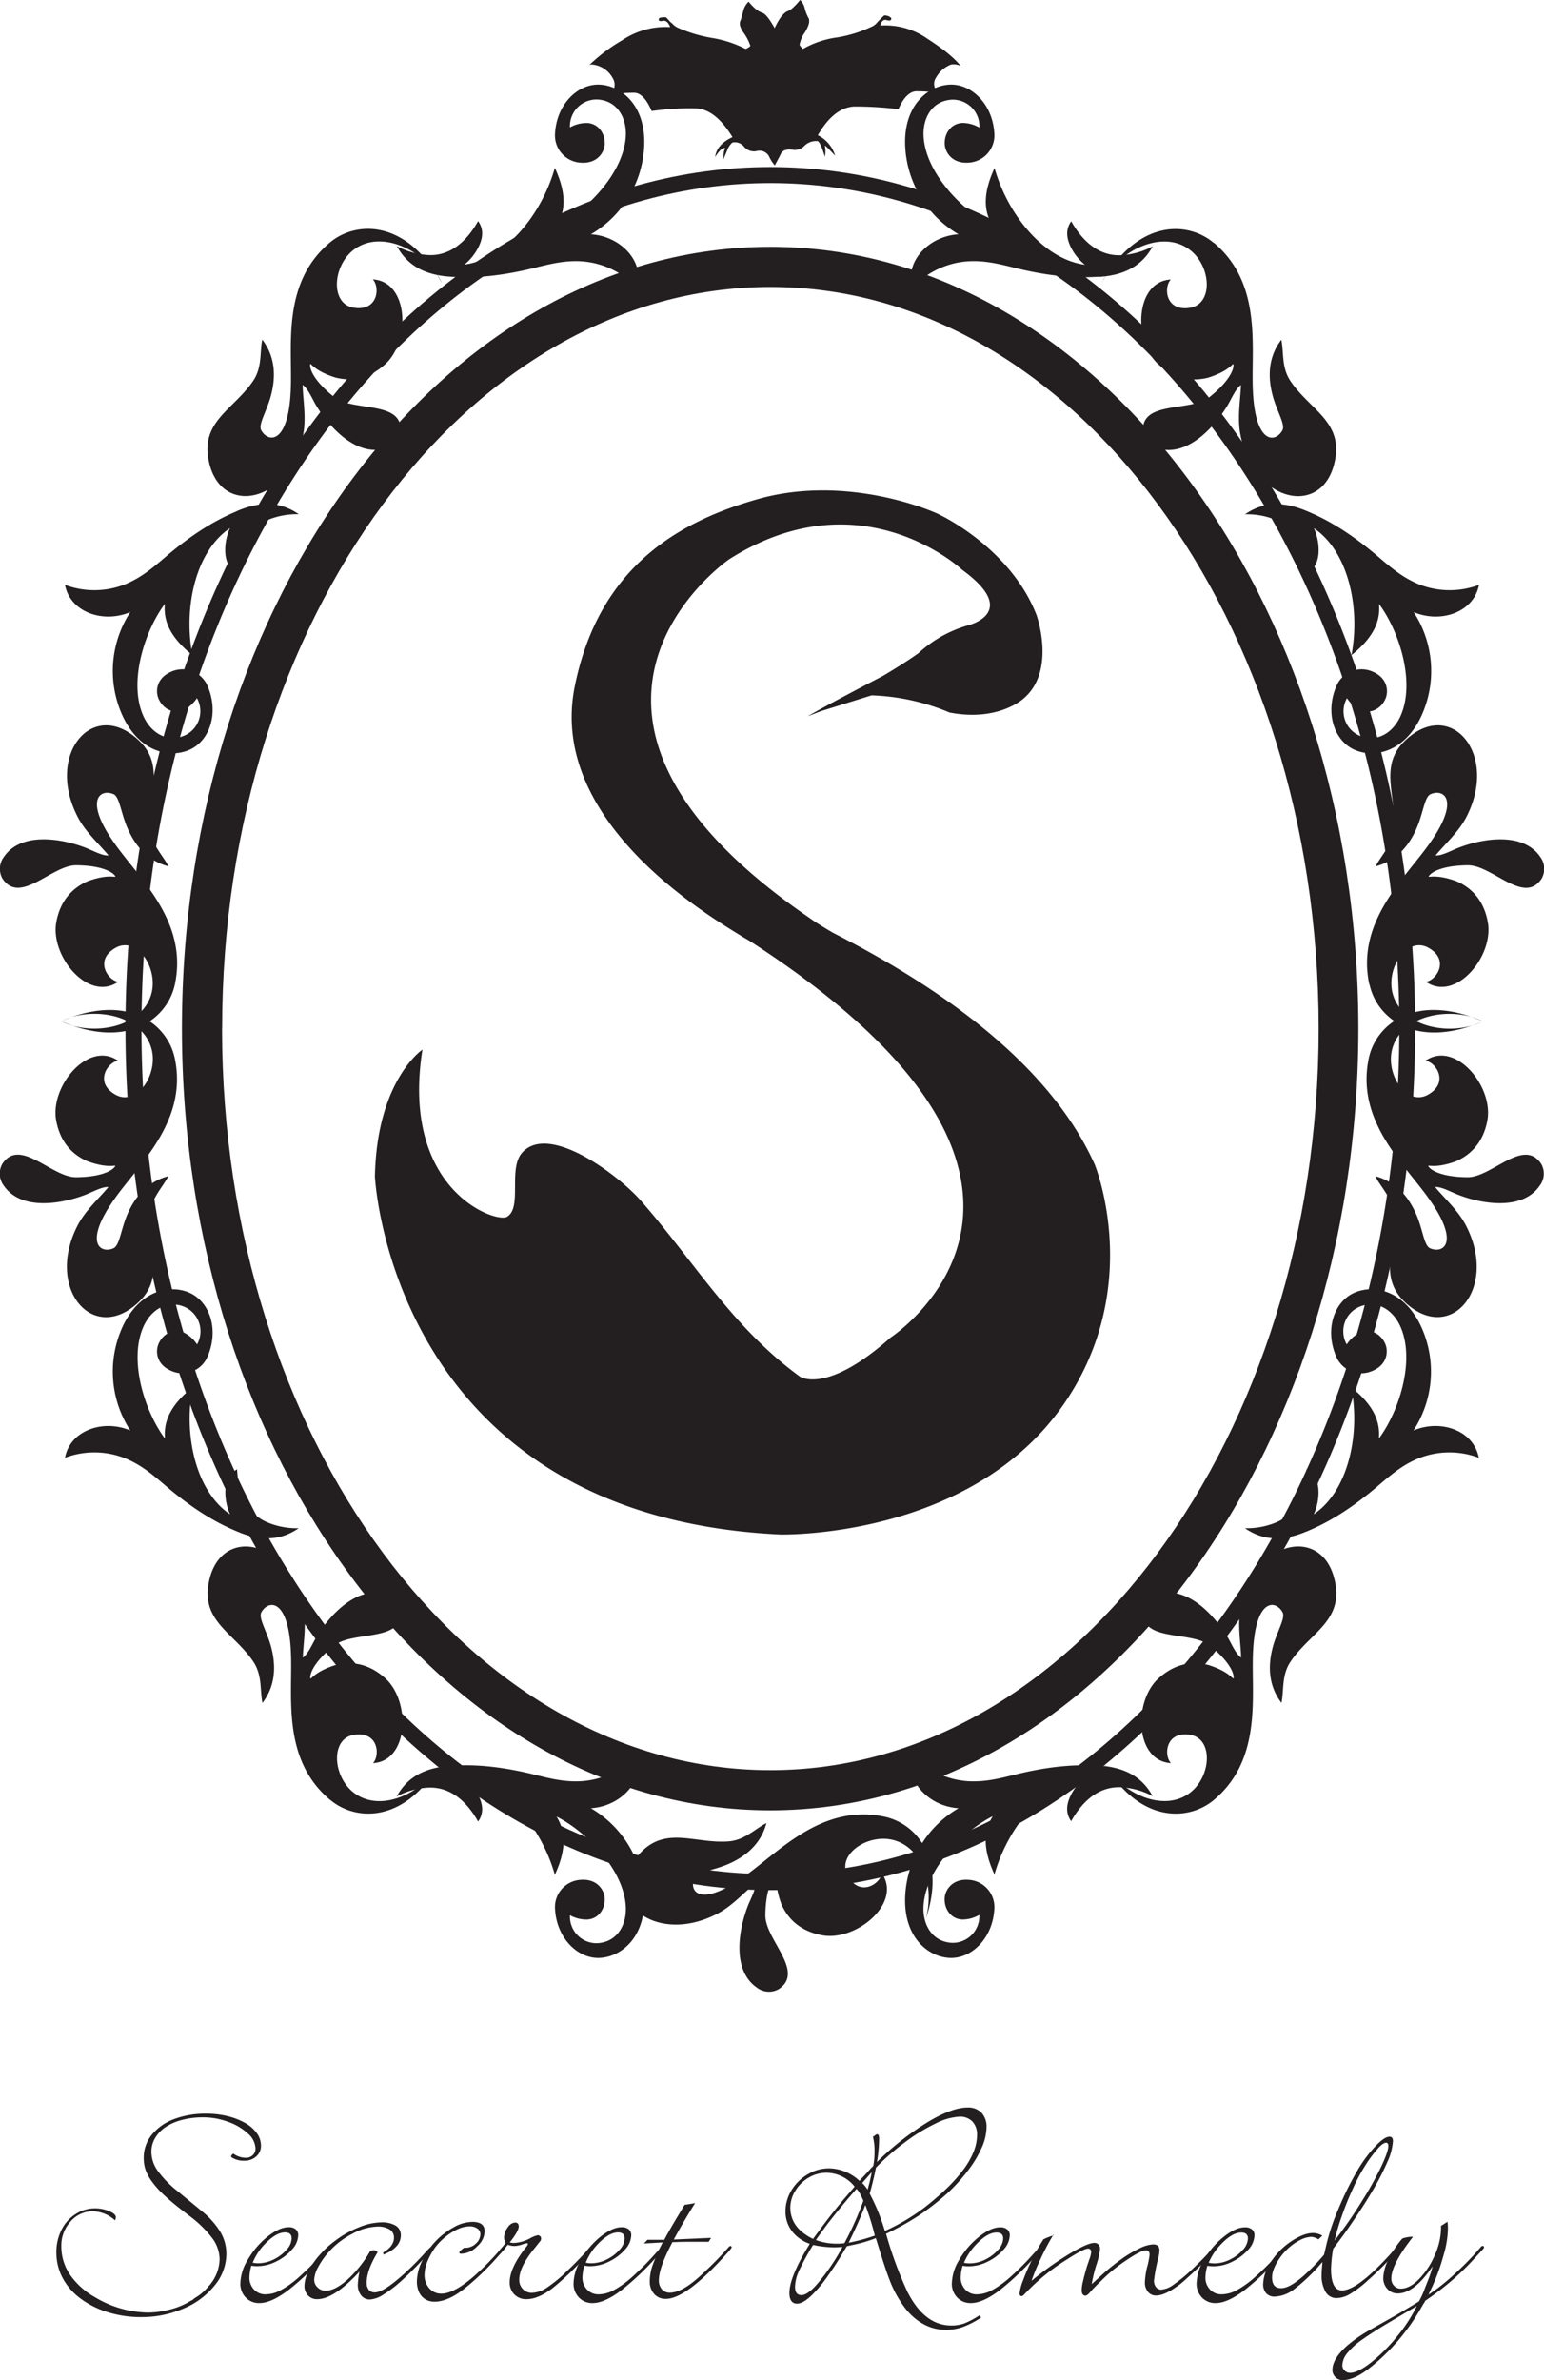
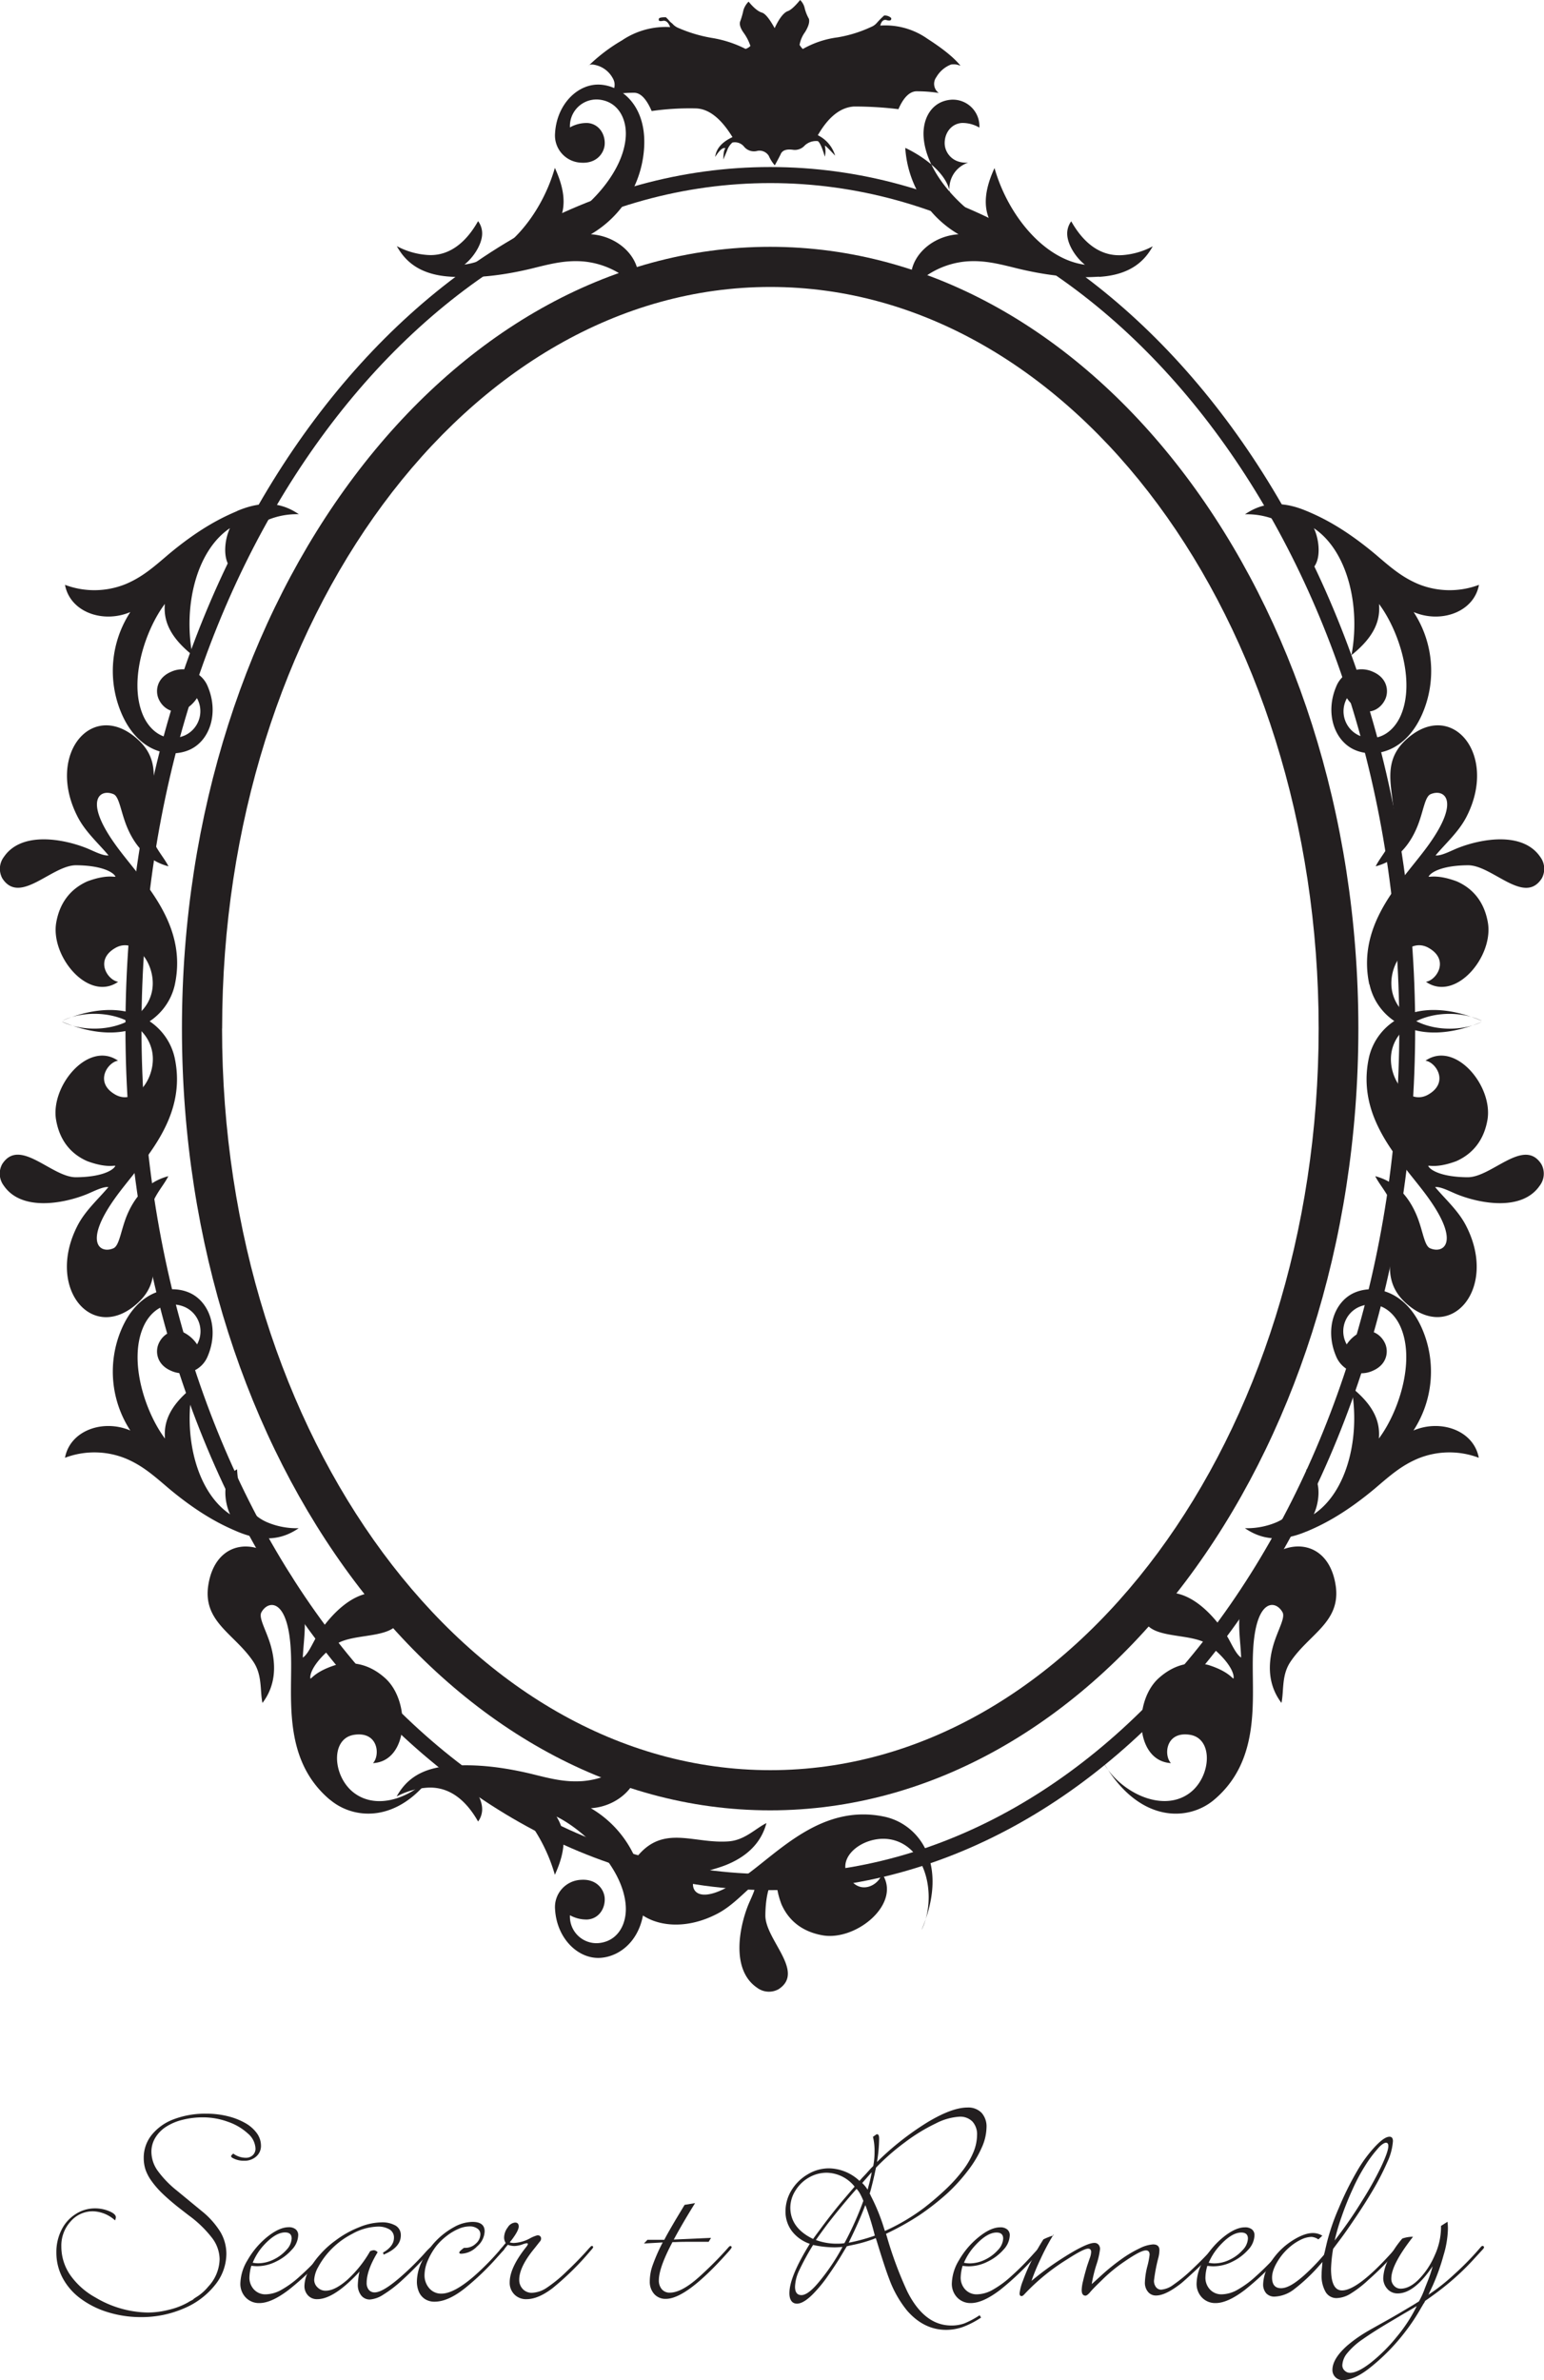
<svg xmlns="http://www.w3.org/2000/svg" viewBox="0 0 422.61 651.23">
  <defs>
    <style>.a,.b{fill:#231f20;}.b{fill-rule:evenodd;}</style>
  </defs>
  <title>アセット 1</title>
  <path class="a" d="M34.34,281.41c0,130,79.18,235.72,176.5,235.72S387.35,411.39,387.35,281.41,308.17,45.7,210.84,45.7,34.34,151.44,34.34,281.41m4.39,0c0-127.55,77.21-231.32,172.11-231.32S383,153.86,383,281.41,305.75,512.74,210.84,512.74,38.73,409,38.73,281.41Z" />
  <path class="a" d="M49.8,281.41c0,117.94,72.24,213.89,161,213.89s161-95.95,161-213.89-72.25-213.88-161-213.88-161,95.95-161,213.88m11,0c0-111.88,67.32-202.9,150.06-202.9s150.07,91,150.07,202.9-67.32,202.9-150.07,202.9S60.78,393.29,60.78,281.41Z" />
  <path class="a" d="M123.25,75.7c3.77.23,10.64.55,22.13-2.19,5.31-1.32,9.14-2.32,14-2a22.86,22.86,0,0,1,15,7.26c2.11-7.32-4.57-14.17-12.65-14.67a29.51,29.51,0,0,0,14.57-23.64c.71-11.29-5.95-16.92-12-17.3s-11.88,5.27-12.37,13.22a7.46,7.46,0,0,0,7.16,8.13c4.32.27,6.28-2.73,6.42-5,.18-2.89-1.65-5.67-4.75-5.86A9.26,9.26,0,0,0,156,34.86a7.29,7.29,0,0,1,7.58-7.64c5.32.32,8,4.94,7.7,10.13-.62,10.19-11,20.54-18.95,24.49,2.22-3.63,3.07-8.25-.46-15.91-3.69,13-13.65,25-24.74,26.45,2.34-1.84,4.65-5.27,4.83-8.14a5.66,5.66,0,0,0-1.1-3.74C126,69.1,120.28,70,117,69.76a20.75,20.75,0,0,1-8.39-2.42c2,3.57,5.63,7.81,14.69,8.36" />
-   <path class="a" d="M300.83,75.7c-3.76.23-10.63.55-22.12-2.19-5.32-1.32-9.14-2.32-14-2a22.84,22.84,0,0,0-15,7.26c-2.12-7.32,4.57-14.17,12.65-14.67a29.54,29.54,0,0,1-14.58-23.64c-.7-11.29,5.95-16.92,12-17.3s11.88,5.27,12.37,13.22A7.47,7.47,0,0,1,265,44.5c-4.31.27-6.28-2.73-6.42-5-.17-2.89,1.65-5.67,4.75-5.86a9.21,9.21,0,0,1,4.74,1.27,7.28,7.28,0,0,0-7.58-7.64c-5.31.32-8,4.94-7.69,10.13.62,10.19,11,20.54,18.95,24.49-2.23-3.63-3.07-8.25.46-15.91,3.69,13,13.65,25,24.75,26.45-2.36-1.84-4.66-5.27-4.84-8.14a5.61,5.61,0,0,1,1.09-3.74c4.87,8.6,10.58,9.46,13.91,9.26a20.81,20.81,0,0,0,8.4-2.42c-2,3.57-5.64,7.81-14.7,8.36" />
-   <path class="b" d="M332.23,66.4c13.43,11.3,10.13,28.75,10.7,40.46.64,14.67,6.12,14.38,8.06,10.9.86-1.53-1.27-4.81-2.5-9-1.56-5.38-1.45-11,2.22-15.81.71,3.28,0,7.5,2.43,11.19,5,7.56,13.65,10.79,12.47,20.51-2.29,17.42-22.57,13.48-26.13-5.9-.83-4.51,0-9.1.19-13.4-1.37.85-2.59,3.72-3.61,5.45-3.39,5.72-11.05,14.44-19.2,11.85a5.45,5.45,0,0,1-4-4.39c-.78-8.82,12.94-5.45,18.16-9.59s6.59-7.31,6.6-8.67-.33,1.25-6.92,3.32c-5.24,1.33-9.8-.2-13.6-3.61-7-6.33-6.49-22.68,3.36-23.24-2,2.13-1.48,8.75,5.14,7.76s5.91-11.52,0-15.93c-7.74-5.79-19.83.62-24,9,9.72-17.29,23.43-16.9,30.59-10.87" />
+   <path class="a" d="M300.83,75.7c-3.76.23-10.63.55-22.12-2.19-5.32-1.32-9.14-2.32-14-2a22.84,22.84,0,0,0-15,7.26c-2.12-7.32,4.57-14.17,12.65-14.67a29.54,29.54,0,0,1-14.58-23.64s11.88,5.27,12.37,13.22A7.47,7.47,0,0,1,265,44.5c-4.31.27-6.28-2.73-6.42-5-.17-2.89,1.65-5.67,4.75-5.86a9.21,9.21,0,0,1,4.74,1.27,7.28,7.28,0,0,0-7.58-7.64c-5.31.32-8,4.94-7.69,10.13.62,10.19,11,20.54,18.95,24.49-2.23-3.63-3.07-8.25.46-15.91,3.69,13,13.65,25,24.75,26.45-2.36-1.84-4.66-5.27-4.84-8.14a5.61,5.61,0,0,1,1.09-3.74c4.87,8.6,10.58,9.46,13.91,9.26a20.81,20.81,0,0,0,8.4-2.42c-2,3.57-5.64,7.81-14.7,8.36" />
  <path class="a" d="M357.73,139.84c3.47,1.48,9.75,4.28,18.8,11.87,4.16,3.56,7.14,6.16,11.63,8.07a22.78,22.78,0,0,0,16.65.23c-1.38,7.49-10.43,10.62-17.88,7.45a29.47,29.47,0,0,1,2.45,27.66c-4.43,10.42-12.9,12.47-18.5,10.08s-8.27-10-5.14-17.37a7.45,7.45,0,0,1,10-4.05c4,1.7,4.39,5.25,3.48,7.39-1.14,2.66-4,4.33-6.87,3.12a9.3,9.3,0,0,1-3.67-3.27,7.28,7.28,0,0,0,3.36,10.23c4.89,2.09,9.38-.82,11.41-5.6,4-9.41-.67-23.32-6-30.4.36,4.25-1,8.76-7.54,14,2.52-13.26-1-28.5-10.28-34.73,1.27,2.7,1.81,6.8.68,9.45a5.63,5.63,0,0,1-2.66,2.85c-.49-9.87-5.23-13.2-8.29-14.51a20.76,20.76,0,0,0-8.59-1.6c3.39-2.29,8.53-4.45,16.89-.89" />
  <path class="b" d="M374.79,269.32c-3.65-17.17,9.69-28.9,16.45-38.48,8.52-12,4-15.11.35-13.56-1.61.68-1.95,4.58-3.57,8.65-2.07,5.19-5.62,9.55-11.48,11.09,1.47-3,4.64-5.89,5-10.31.69-9.06-4.12-16.91,2.79-23.84,12.52-12.33,26.08,3.25,17,20.72-2.13,4.07-5.64,7.15-8.4,10.45,1.61.18,4.33-1.34,6.21-2.07,6.19-2.43,17.59-4.6,22.43,2.46a5.43,5.43,0,0,1,.42,5.91c-4.8,7.43-13.54-3.66-20.21-3.61s-9.69,1.71-10.54,2.78,1-.78,7.5,1.63c4.95,2.18,7.61,6.19,8.5,11.22,1.65,9.31-8.82,21.87-16.94,16.26,2.9-.44,6.55-6,.72-9.29s-11.75,5.45-9.82,12.55c2.54,9.33,16,11.71,24.45,7.68-18.3,7.66-28.86-1.09-30.8-10.24" />
  <path class="a" d="M64.88,139.84c-3.46,1.48-9.75,4.28-18.8,11.87-4.16,3.56-7.14,6.16-11.63,8.07a22.81,22.81,0,0,1-16.66.23c1.39,7.49,10.43,10.62,17.88,7.45a29.5,29.5,0,0,0-2.44,27.66c4.43,10.42,12.9,12.47,18.51,10.08s8.25-10,5.13-17.37a7.46,7.46,0,0,0-10-4.05c-4,1.7-4.39,5.25-3.47,7.39,1.13,2.66,4,4.33,6.86,3.12A9.46,9.46,0,0,0,53.9,191a7.29,7.29,0,0,1-3.37,10.23c-4.89,2.09-9.38-.82-11.41-5.6-4-9.41.67-23.32,6-30.4-.36,4.25,1,8.76,7.54,14-2.52-13.26,1-28.5,10.28-34.73-1.28,2.7-1.81,6.8-.68,9.45a5.63,5.63,0,0,0,2.66,2.85c.49-9.87,5.22-13.2,8.29-14.51a20.72,20.72,0,0,1,8.58-1.6c-3.38-2.29-8.52-4.45-16.88-.89" />
-   <path class="b" d="M120.9,77.27c-4.16-8.36-16.25-14.77-24-9-5.89,4.41-6.6,14.94,0,15.93s7.16-5.63,5.14-7.76c9.85.56,10.39,16.91,3.36,23.24-3.79,3.41-8.36,4.94-13.6,3.61-6.58-2.07-6.92-4.68-6.92-3.32s1.38,4.54,6.6,8.67,18.94.77,18.16,9.59a5.44,5.44,0,0,1-4,4.39c-8.15,2.59-15.81-6.13-19.2-11.85-1-1.73-2.23-4.6-3.61-5.45.14,4.3,1,8.89.19,13.4-3.56,19.38-23.84,23.32-26.13,5.9-1.18-9.72,7.44-13,12.46-20.51,2.46-3.69,1.73-7.91,2.44-11.19,3.67,4.82,3.78,10.43,2.23,15.81-1.23,4.2-3.37,7.48-2.51,9,1.94,3.48,7.42,3.77,8.06-10.9.57-11.71-2.73-29.16,10.7-40.46,7.17-6,20.88-6.42,30.58,10.87" />
  <path class="b" d="M17,279.56c8.42,4,21.9,1.65,24.44-7.68,1.93-7.1-4-15.84-9.82-12.55s-2.18,8.85.72,9.29c-8.11,5.61-18.59-6.95-16.94-16.26.89-5,3.55-9,8.5-11.22,6.46-2.41,8.33-.56,7.5-1.63s-3.89-2.73-10.55-2.78-15.4,11-20.2,3.61a5.41,5.41,0,0,1,.43-5.91c4.83-7.06,16.23-4.89,22.42-2.46,1.88.73,4.6,2.25,6.21,2.07-2.76-3.3-6.28-6.38-8.4-10.45-9.11-17.47,4.45-33.05,17-20.72,6.91,6.93,2.1,14.78,2.8,23.84.33,4.42,3.49,7.29,5,10.31-5.86-1.54-9.4-5.9-11.48-11.09-1.61-4.07-2-8-3.57-8.65-3.68-1.55-8.17,1.59.35,13.56,6.76,9.58,20.09,21.31,16.46,38.48-1.95,9.15-12.51,17.9-30.8,10.24" />
  <path class="a" d="M123.25,483.12c3.77-.23,10.64-.55,22.13,2.19,5.31,1.32,9.14,2.32,14,2a22.81,22.81,0,0,0,15-7.26c2.11,7.32-4.57,14.16-12.65,14.67a29.51,29.51,0,0,1,14.57,23.64c.71,11.29-5.95,16.93-12,17.3s-11.88-5.27-12.37-13.23a7.46,7.46,0,0,1,7.16-8.12c4.32-.27,6.28,2.73,6.42,5,.18,2.89-1.65,5.67-4.75,5.86A9.26,9.26,0,0,1,156,524a7.28,7.28,0,0,0,7.58,7.64c5.32-.33,8-4.94,7.7-10.13-.62-10.2-11-20.54-18.95-24.5,2.22,3.64,3.07,8.26-.46,15.92-3.69-13-13.65-25-24.74-26.45,2.34,1.84,4.65,5.27,4.83,8.14a5.66,5.66,0,0,1-1.1,3.74c-4.87-8.6-10.58-9.46-13.91-9.26a20.75,20.75,0,0,0-8.39,2.42c2-3.57,5.63-7.81,14.69-8.36" />
-   <path class="a" d="M300.83,483.12c-3.76-.23-10.63-.55-22.12,2.19-5.32,1.32-9.14,2.32-14,2a22.79,22.79,0,0,1-15-7.26c-2.12,7.32,4.57,14.16,12.65,14.67a29.54,29.54,0,0,0-14.58,23.64c-.7,11.29,5.95,16.93,12,17.3s11.88-5.27,12.37-13.23a7.47,7.47,0,0,0-7.17-8.12c-4.31-.27-6.28,2.73-6.42,5-.17,2.89,1.65,5.67,4.75,5.86a9.21,9.21,0,0,0,4.74-1.27,7.28,7.28,0,0,1-7.58,7.64c-5.31-.33-8-4.94-7.69-10.13.62-10.2,11-20.54,18.95-24.5-2.23,3.64-3.07,8.26.46,15.92,3.69-13,13.65-25,24.75-26.45-2.36,1.84-4.66,5.27-4.84,8.14a5.61,5.61,0,0,0,1.09,3.74c4.87-8.6,10.58-9.46,13.91-9.26a20.81,20.81,0,0,1,8.4,2.42c-2-3.57-5.64-7.81-14.7-8.36" />
  <path class="a" d="M357.67,419c3.47-1.48,9.75-4.28,18.8-11.87,4.16-3.56,7.14-6.17,11.64-8.07a22.74,22.74,0,0,1,16.65-.22c-1.39-7.5-10.43-10.63-17.88-7.46a29.5,29.5,0,0,0,2.44-27.66c-4.43-10.42-12.9-12.47-18.51-10.08s-8.25,10-5.13,17.37a7.46,7.46,0,0,0,10,4.05c4-1.69,4.39-5.25,3.48-7.39-1.14-2.66-4-4.33-6.87-3.12a9.46,9.46,0,0,0-3.68,3.27A7.29,7.29,0,0,1,372,357.57c4.89-2.09,9.38.82,11.41,5.61,4,9.39-.67,23.32-6,30.39.36-4.25-1-8.76-7.53-14,2.51,13.26-1,28.5-10.29,34.73,1.28-2.7,1.81-6.8.68-9.44a5.62,5.62,0,0,0-2.66-2.86c-.49,9.87-5.23,13.2-8.28,14.51a20.8,20.8,0,0,1-8.59,1.6c3.38,2.29,8.52,4.45,16.88.89" />
  <path class="b" d="M301.64,481.55c4.17,8.36,16.26,14.77,24,9,5.89-4.41,6.6-14.94,0-15.93s-7.16,5.63-5.14,7.76c-9.85-.56-10.39-16.91-3.36-23.23,3.8-3.42,8.36-4.95,13.6-3.62,6.59,2.07,6.92,4.68,6.92,3.33s-1.38-4.54-6.6-8.68-18.94-.77-18.16-9.59a5.44,5.44,0,0,1,4-4.39c8.15-2.59,15.81,6.13,19.2,11.85,1,1.74,2.24,4.6,3.61,5.45-.14-4.3-1-8.89-.19-13.4,3.56-19.38,23.84-23.32,26.13-5.89,1.18,9.71-7.44,12.94-12.47,20.5-2.46,3.7-1.72,7.91-2.43,11.2-3.67-4.83-3.78-10.44-2.22-15.82,1.23-4.19,3.36-7.48,2.5-9-1.94-3.48-7.42-3.77-8.06,10.9-.57,11.72,2.73,29.17-10.7,40.46-7.16,6-20.87,6.42-30.59-10.87" />
  <path class="b" d="M405.53,279.26c-8.42-4-21.9-1.65-24.45,7.68-1.93,7.1,4,15.84,9.81,12.55s2.19-8.85-.71-9.29c8.11-5.61,18.59,6.95,16.94,16.26-.89,5-3.55,9-8.49,11.22-6.47,2.41-8.34.56-7.51,1.63s3.89,2.73,10.55,2.78,15.4-11,20.2-3.61a5.4,5.4,0,0,1-.43,5.91c-4.83,7.06-16.23,4.9-22.42,2.46-1.88-.73-4.6-2.25-6.21-2.07,2.76,3.3,6.28,6.38,8.4,10.45,9.12,17.47-4.45,33-17,20.72-6.91-6.93-2.1-14.78-2.79-23.83-.33-4.43-3.5-7.29-5-10.32,5.86,1.54,9.4,5.9,11.49,11.1,1.61,4.06,1.94,8,3.56,8.64,3.67,1.55,8.17-1.59-.35-13.56-6.76-9.58-20.09-21.31-16.46-38.48,1.95-9.15,12.51-17.9,30.81-10.24" />
  <path class="a" d="M64.88,419c-3.46-1.48-9.75-4.28-18.8-11.87-4.16-3.56-7.14-6.17-11.63-8.07a22.76,22.76,0,0,0-16.66-.22c1.39-7.5,10.43-10.63,17.88-7.46a29.5,29.5,0,0,1-2.44-27.66c4.43-10.42,12.9-12.47,18.51-10.08s8.25,10,5.13,17.37a7.46,7.46,0,0,1-10,4.05c-4-1.69-4.39-5.25-3.47-7.39,1.13-2.66,4-4.33,6.86-3.12a9.46,9.46,0,0,1,3.68,3.27,7.29,7.29,0,0,0-3.37-10.23c-4.89-2.09-9.38.82-11.41,5.61-4,9.39.67,23.32,6,30.39-.36-4.25,1-8.76,7.54-14-2.52,13.26,1,28.5,10.28,34.73-1.28-2.7-1.81-6.8-.68-9.44A5.62,5.62,0,0,1,64.89,402c.49,9.87,5.22,13.2,8.29,14.51a20.72,20.72,0,0,0,8.58,1.6c-3.38,2.29-8.52,4.45-16.88.89" />
  <path class="b" d="M90.32,492.42C76.89,481.13,80.19,463.68,79.62,452c-.64-14.67-6.12-14.38-8.06-10.9-.86,1.53,1.28,4.82,2.51,9,1.55,5.38,1.44,11-2.23,15.82-.71-3.29,0-7.5-2.44-11.2-5-7.56-13.64-10.79-12.46-20.5,2.29-17.43,22.57-13.49,26.13,5.89.83,4.51,0,9.1-.19,13.4,1.38-.85,2.59-3.71,3.61-5.45,3.39-5.72,11.05-14.44,19.2-11.85a5.43,5.43,0,0,1,4,4.39c.78,8.82-12.93,5.45-18.16,9.59s-6.59,7.31-6.6,8.68.34-1.26,6.92-3.33c5.24-1.33,9.81.2,13.6,3.62,7,6.32,6.49,22.67-3.36,23.23,2-2.13,1.48-8.75-5.14-7.76s-5.91,11.52,0,15.93c7.74,5.79,19.83-.62,24-9-9.7,17.29-23.41,16.9-30.58,10.87" />
  <path class="b" d="M47.83,289.5c3.63,17.17-9.7,28.9-16.46,38.48-8.52,12-4,15.11-.35,13.56,1.62-.68,2-4.58,3.57-8.64,2.08-5.2,5.62-9.56,11.48-11.1-1.47,3-4.63,5.89-5,10.32-.7,9.05,4.11,16.9-2.8,23.83-12.52,12.33-26.08-3.25-17-20.72,2.12-4.07,5.64-7.15,8.4-10.45-1.61-.18-4.33,1.34-6.21,2.07-6.19,2.44-17.59,4.6-22.42-2.46a5.42,5.42,0,0,1-.43-5.91c4.8-7.43,13.54,3.66,20.2,3.61s9.71-1.7,10.55-2.78-1,.78-7.5-1.63c-4.95-2.18-7.61-6.19-8.5-11.22-1.65-9.31,8.83-21.87,16.94-16.26-2.9.44-6.55,6-.72,9.29S43.4,294,41.47,286.94c-2.54-9.33-16-11.71-24.44-7.68,18.29-7.66,28.85,1.09,30.8,10.24" />
  <path class="b" d="M252.32,527.89c4-8.42,1.65-21.9-7.68-24.43-7.11-1.94-15.84,4-12.56,9.81s8.85,2.19,9.29-.72c5.62,8.11-6.94,18.59-16.25,16.94-5-.89-9.05-3.55-11.23-8.5-2.41-6.46-.56-8.33-1.63-7.5s-2.72,3.89-2.77,10.55,11,15.4,3.61,20.2a5.42,5.42,0,0,1-5.91-.43c-7.06-4.83-4.9-16.23-2.47-22.42.74-1.88,2.25-4.6,2.07-6.2-3.29,2.75-6.37,6.27-10.44,8.39-17.47,9.11-33.06-4.45-20.72-17,6.93-6.91,14.78-2.1,23.83-2.79,4.42-.34,7.3-3.51,10.32-5-1.54,5.86-5.9,9.4-11.1,11.48-4.06,1.61-8,1.95-8.64,3.57-1.55,3.68,1.59,8.17,13.55-.35,9.59-6.75,21.32-20.09,38.49-16.45,9.15,1.94,17.9,12.5,10.24,30.79" />
  <path class="b" d="M213.66,42.23c.43-1.08,1.54-1.49,3.31-1.26a3.63,3.63,0,0,0,3.31-1.18,4.55,4.55,0,0,1,3.57-1.18c.54.36,1.19,1.78,1.92,4.26a6.82,6.82,0,0,0,0-3c.09-.12,1,.78,2.82,2.72A9.13,9.13,0,0,0,223.85,37c2.88-5,6.17-7.62,9.88-7.86a99.81,99.81,0,0,1,12.18.73c1.33-3.07,2.92-4.71,4.73-4.89a38.15,38.15,0,0,1,6.32.46,3.08,3.08,0,0,1-.67-4.34,8,8,0,0,1,4-3.44,4.57,4.57,0,0,1,1.9.09c.51.18.73.24.67.18-1.77-2.18-4.78-4.61-9-7.32A20,20,0,0,0,240.94,7c.33-1.32,1-1.8,1.91-1.44q1.25.27,1.08-.63A2.51,2.51,0,0,0,242,4.25a21.29,21.29,0,0,0-1.91,1.91,4.14,4.14,0,0,1-1.74,1.25,35.4,35.4,0,0,1-9.13,2.82,25.88,25.88,0,0,0-9.45,3.16c-.11,0-.41-.36-.92-1.09a8.42,8.42,0,0,1,1.5-3.52c.93-1.51,1.29-2.71,1.07-3.61a11.49,11.49,0,0,1-1.16-2.9A4.45,4.45,0,0,0,219,0c-1.49,1.82-2.66,2.85-3.48,3.08-1.11.5-2.27,2-3.49,4.62-1.44-2.6-2.6-4-3.48-4.25s-2.11-1.12-3.65-3a5.58,5.58,0,0,0-1.42,2.35,21.78,21.78,0,0,1-.82,2.9c-.39.85-.06,2,1,3.43a13.25,13.25,0,0,1,1.73,3.44,3.17,3.17,0,0,1-1.32.81,31.49,31.49,0,0,0-9.21-3,39.32,39.32,0,0,1-9.13-2.71A4.41,4.41,0,0,1,184,6.43a4.66,4.66,0,0,1-.92-.86,8.44,8.44,0,0,0-.83-.85c-1.27,0-1.91.14-1.91.45-.16.54.19.72,1.09.54s1.54.51,2,1.7a21.36,21.36,0,0,0-13.19,3.64,46.24,46.24,0,0,0-9.2,7q.48-.8,2.82,0a7.21,7.21,0,0,1,3.81,3.26c.89,1.45.71,3-.5,4.61a37.5,37.5,0,0,1,6.39-.54q2.65,0,4.81,5a73.36,73.36,0,0,1,12.12-.72c3.52.11,6.85,2.73,10,7.86-2.88,1.33-4.45,3.13-4.74,5.42,1.23-1.92,2.16-2.71,2.83-2.35-.38.25-.58,1.27-.58,3.08.05-.18.39-1,1-2.44A5.16,5.16,0,0,1,200.46,39a3.22,3.22,0,0,1,3.24,1.18,3.52,3.52,0,0,0,3.64,1.09,3,3,0,0,1,3.08,1.36,10.11,10.11,0,0,0,1.65,2.61c.6-1.08,1.13-2.09,1.59-3" />
-   <path class="b" d="M223,252.14c-1.17-.8-1.16-.81-1.81-1.26-81.82-56.34-21.68-97.82-21.68-97.82,36.27-23.06,63.85,2.84,63.85,2.84,16.25,11.86,1.39,15.25,1.39,15.25a33.58,33.58,0,0,0-13.37,7.57c-4.3,3.06-9.77,6.24-9.77,6.24-17.44,9.08-20.5,11-20.5,11l3.53-1.37,13.91-4.34a59.78,59.78,0,0,1,21.34,4.69c13.54,2.62,20.36-3.9,20.36-3.9,8.86-7.64,3.48-22.71,3.48-22.71-7.07-18.35-26.42-27.44-26.42-27.44-2.52-1.38-26-11.15-50-4.31-21.18,6.05-43.34,18.22-50,51.25-7.28,36.2,35,61.69,44.64,67.67l1.48.91c.49.28,1.5.87,1.92,1.14,102.84,66.53,38.39,108.41,38.39,108.41-17.57,15.71-24.8,10.67-24.8,10.67-18.48-13.44-29-31.58-43.53-48.13-5.86-6.74-25.16-21.48-32.53-13.09-3.88,4.48.17,15-4.14,17.52-3.05,1.76-29.17-7.27-23.12-45.75,0,0-12.49,8.36-13,34.74,0,0,4.39,92.86,110.94,97.91,0,0,53.82,1.4,78.92-37.62,20.34-31.62,7.15-63.62,7.15-63.62-13.9-30.93-49.15-51.89-71.51-63.32-1.44-.79-5.12-3.11-5.12-3.11" />
  <path class="a" d="M31.47,607.47a9.4,9.4,0,0,0-6-2.47,8,8,0,0,0-6.15,2.79,9.77,9.77,0,0,0-2.53,6.81,13.71,13.71,0,0,0,2.4,7.79,20.44,20.44,0,0,0,6.92,6.18A28.83,28.83,0,0,0,40.5,632.7a23.59,23.59,0,0,0,5.78-.77,20,20,0,0,0,5.18-2,8.07,8.07,0,0,1,1.09-.6A1.9,1.9,0,0,0,53,629c0-.06.48-.35,1.29-.88A13.52,13.52,0,0,0,57,625.61a11.31,11.31,0,0,0,3.11-7.53,9.82,9.82,0,0,0-2-5.71,31.31,31.31,0,0,0-6.49-6.28l-2.95-2.29c-1.69-1.36-3.1-2.58-4.24-3.69a24.45,24.45,0,0,1-2.92-3.35,12.06,12.06,0,0,1-1.69-3.18,10.34,10.34,0,0,1-.48-3.16,9.92,9.92,0,0,1,2.16-6.29,14,14,0,0,1,6-4.29,24.14,24.14,0,0,1,9-1.54,23.72,23.72,0,0,1,5.81.68,18.68,18.68,0,0,1,4.77,1.85,10,10,0,0,1,3.19,2.76A5.83,5.83,0,0,1,71.43,587,3.8,3.8,0,0,1,70.14,590a4.77,4.77,0,0,1-3.34,1.17,6.18,6.18,0,0,1-3.06-.72c-.32-.16-.48-.34-.48-.52s.12-.28.36-.53a.36.36,0,0,0,.14-.1.93.93,0,0,0,.1-.1l.2.16a5.81,5.81,0,0,0,3.2,1,2.69,2.69,0,0,0,1.92-.7,2.42,2.42,0,0,0,.75-1.84,5.73,5.73,0,0,0-2.06-4.08,15.45,15.45,0,0,0-5.43-3.21,19.81,19.81,0,0,0-6.82-1.23,22.7,22.7,0,0,0-5.72.69,14.72,14.72,0,0,0-4.5,1.92,9.31,9.31,0,0,0-2.91,3,7.4,7.4,0,0,0-1.05,3.87,9,9,0,0,0,1.63,5,27.94,27.94,0,0,0,5.32,5.54l6.79,5.59a22.55,22.55,0,0,1,5.13,5.72,11.77,11.77,0,0,1,1.65,6,13.66,13.66,0,0,1-3.17,8.62,21.5,21.5,0,0,1-8.55,6.36,29,29,0,0,1-11.61,2.34,30.49,30.49,0,0,1-9.1-1.34,24.33,24.33,0,0,1-7.47-3.73,16.8,16.8,0,0,1-4.91-5.63,14.69,14.69,0,0,1-1.72-7,13.45,13.45,0,0,1,1.38-6.11,10.61,10.61,0,0,1,3.81-4.32A9.69,9.69,0,0,1,26,604.2a9.93,9.93,0,0,1,3.89.77c1.22.51,1.83,1.07,1.83,1.69a3.41,3.41,0,0,1-.22.81" />
  <path class="a" d="M68.79,619.93a12.55,12.55,0,0,0-.52,3.13,4.71,4.71,0,0,0,1.25,3.34,4.22,4.22,0,0,0,3.22,1.32,9.06,9.06,0,0,0,4.17-1.17,27.11,27.11,0,0,0,5.15-3.75,74.73,74.73,0,0,0,6.2-6.24l1-1.09.56-.64c.25-.27.45-.41.61-.41a.29.29,0,0,1,.32.33,6.49,6.49,0,0,1-1.41,1.83A74.57,74.57,0,0,1,79,626.51c-3.15,2.4-5.82,3.6-8,3.6a5,5,0,0,1-3.74-1.52,5.37,5.37,0,0,1-1.47-3.9,12.88,12.88,0,0,1,1.94-6.28A22.71,22.71,0,0,1,73.15,612q3.3-2.64,5.85-2.64a2.87,2.87,0,0,1,1.93.57,2,2,0,0,1,.69,1.66,6,6,0,0,1-1.72,3.89,13.63,13.63,0,0,1-4.31,3.26,11.52,11.52,0,0,1-5.1,1.28c-.27,0-.84,0-1.7-.12m.37-.84a7.19,7.19,0,0,0,1.53.16,9.65,9.65,0,0,0,4.15-1,11.19,11.19,0,0,0,3.56-2.66,4.84,4.84,0,0,0,1.43-3.12c0-1.11-.6-1.66-1.81-1.66-1.83,0-3.88,1.3-6.17,3.89A16.25,16.25,0,0,0,69.16,619.09Z" />
  <path class="a" d="M105,616.83l-.17-.52c2-1.16,3-2.51,3-4.07a2.54,2.54,0,0,0-1.2-2.27,6,6,0,0,0-3.34-.78,15.16,15.16,0,0,0-6.9,2,22.06,22.06,0,0,0-6.38,4.91,21.16,21.16,0,0,0-2.91,4.14,8,8,0,0,0-1.1,3.51A2.85,2.85,0,0,0,87,625.9a3,3,0,0,0,2.2.82c1.64,0,3.61-1,5.89-3a32.16,32.16,0,0,0,6.21-7.79,2.58,2.58,0,0,1,1.06-.28,1.48,1.48,0,0,1,1,.56q-3,4.92-3,8.37a2.91,2.91,0,0,0,.59,1.91,2,2,0,0,0,1.6.7c1.48,0,3.84-1.4,7.08-4.22a76.34,76.34,0,0,0,6.08-5.92l1-1.12c.73-.78,1.17-1.17,1.33-1.17s.33.12.33.36a12,12,0,0,1-2.23,2.66q-3.24,3.5-6.11,6.1a33.9,33.9,0,0,1-5.11,3.92,7.71,7.71,0,0,1-3.64,1.33A2.92,2.92,0,0,1,98.85,628a4.57,4.57,0,0,1-.91-2.92,21.17,21.17,0,0,1,.45-3.59l-.57.64q-6.58,6.92-11,6.91a3.25,3.25,0,0,1-2.49-1,3.68,3.68,0,0,1-1-2.67,9.13,9.13,0,0,1,1.11-4,21,21,0,0,1,3.07-4.44,25.24,25.24,0,0,1,4.3-3.92,27.11,27.11,0,0,1,6.45-3.63,16.81,16.81,0,0,1,6.05-1.35,7.45,7.45,0,0,1,4,.9,3,3,0,0,1,1.4,2.65c0,2.22-1.59,4-4.77,5.29" />
  <path class="a" d="M127,615h.37a4.11,4.11,0,0,0,2.86-1.15,3.44,3.44,0,0,0,1.25-2.59,1.83,1.83,0,0,0-.81-1.53,3.56,3.56,0,0,0-2.17-.6,7.7,7.7,0,0,0-3,.68,14.45,14.45,0,0,0-3.25,1.94,17,17,0,0,0-2.82,2.73,18.45,18.45,0,0,0-2.34,4,10.18,10.18,0,0,0-.89,3.88,5.35,5.35,0,0,0,1.31,3.72,4.28,4.28,0,0,0,3.29,1.45q3.47,0,9.08-4.89a71.8,71.8,0,0,0,6.89-7l.44-.53c.28-.33.49-.49.65-.49s.33.12.33.36a1.65,1.65,0,0,1-.53.86l-1.58,1.76a71.69,71.69,0,0,1-8.5,8.19q-4.83,3.94-8.61,3.94a4.75,4.75,0,0,1-2.61-.69,4.5,4.5,0,0,1-1.67-1.93,7,7,0,0,1-.58-3,13,13,0,0,1,1.42-5.5,20.58,20.58,0,0,1,8.77-9.3,10.66,10.66,0,0,1,5-1.41c2.24,0,3.35.86,3.35,2.59a5.7,5.7,0,0,1-2.07,4.12,6.27,6.27,0,0,1-4.34,2c-.36,0-.53-.11-.53-.33s.42-.64,1.27-1.27" />
  <path class="a" d="M139.54,613.51a4.58,4.58,0,0,0,1,.16,10.14,10.14,0,0,0,4.42-1.21,8.82,8.82,0,0,1,2.17-.9,1,1,0,0,1,.71.25.86.86,0,0,1,.26.65,1.16,1.16,0,0,1-.36.85l-1.41,1.79q-4.22,5.11-4.21,8.63a3.57,3.57,0,0,0,1,2.57,3.32,3.32,0,0,0,2.49,1,7.81,7.81,0,0,0,4-1.35,38,38,0,0,0,5.51-4.52q2.63-2.48,5-5.07l1.17-1.31.36-.36a.46.46,0,0,1,.33-.2c.24,0,.37.1.37.31s-.28.51-.82,1.12a76.83,76.83,0,0,1-10.3,10.12q-3.94,3-7.1,3a4.44,4.44,0,0,1-3.34-1.29,4.51,4.51,0,0,1-1.28-3.33q0-4,4.57-9.72a2.35,2.35,0,0,0,.41-.71c0-.16-.11-.25-.32-.25a4.83,4.83,0,0,0-1.09.29,7.17,7.17,0,0,1-2.27.47,5.41,5.41,0,0,1-1.82-.34.23.23,0,0,1-.09.12l-.68.82c-.52.62-.88.94-1.1.94s-.32-.1-.32-.3a.55.55,0,0,1,.16-.32,2.28,2.28,0,0,1,.23-.22l.14-.18.6-.78.49-.56a2.78,2.78,0,0,1-.44-1.47,4.63,4.63,0,0,1,1-2.8,2.63,2.63,0,0,1,2-1.33c.67,0,1,.36,1,1.09s-.66,2-2,3.76a6.19,6.19,0,0,0-.48.61" />
-   <path class="a" d="M159.94,619.93a12.11,12.11,0,0,0-.52,3.13,4.66,4.66,0,0,0,1.25,3.34,4.24,4.24,0,0,0,3.22,1.32,9.09,9.09,0,0,0,4.17-1.17,27.42,27.42,0,0,0,5.15-3.75,74.73,74.73,0,0,0,6.19-6.24l1-1.09.57-.64c.24-.27.45-.41.61-.41a.29.29,0,0,1,.32.33,6.42,6.42,0,0,1-1.42,1.83,74.59,74.59,0,0,1-10.28,9.93q-4.72,3.6-8,3.6a5,5,0,0,1-3.74-1.52,5.37,5.37,0,0,1-1.47-3.9,12.78,12.78,0,0,1,1.94-6.28A22.55,22.55,0,0,1,164.3,612q3.3-2.64,5.85-2.64a2.89,2.89,0,0,1,1.93.57,2,2,0,0,1,.69,1.66,6,6,0,0,1-1.71,3.89,13.9,13.9,0,0,1-4.32,3.26,11.59,11.59,0,0,1-5.11,1.28c-.27,0-.83,0-1.69-.12m.37-.84a7.12,7.12,0,0,0,1.53.16,9.65,9.65,0,0,0,4.15-1,11.3,11.3,0,0,0,3.56-2.66,4.82,4.82,0,0,0,1.42-3.12c0-1.11-.6-1.66-1.81-1.66-1.82,0-3.88,1.3-6.16,3.89A16.25,16.25,0,0,0,160.31,619.09Z" />
  <path class="a" d="M190.28,602.71l-1,1.62q-2.24,3.66-4.13,7.06l-.73,1.34,10.2-.46-.65,1.08-1,0c-.89,0-2.13,0-3.73,0s-3,0-4.41.08l-.77,0q-3.72,7-3.72,10.43a3.64,3.64,0,0,0,.81,2.47,2.76,2.76,0,0,0,2.19.93q3,0,7.36-3.73c.89-.75,2.08-1.86,3.59-3.32s2.9-2.91,4.23-4.37l.72-.81c.3-.36.52-.53.65-.53s.37.1.37.32-.38.71-1.14,1.54q-11.25,12.6-16.88,12.6a4.11,4.11,0,0,1-3.19-1.34,5,5,0,0,1-1.2-3.44,13.3,13.3,0,0,1,.66-4.06,48.81,48.81,0,0,1,2.52-5.91l.36-.69-5.12.29.93-1,4.62,0,.36-.69c.77-1.43,1.69-3,2.73-4.78l1.3-2.16.81-1.34.36-.6,2.92-.49" />
  <path class="a" d="M242.51,611.16l.24.77a104.88,104.88,0,0,0,5.58,15q4.68,9.33,12.08,9.32a10.3,10.3,0,0,0,3.6-.6,23.7,23.7,0,0,0,4.12-2.21l.4.64a24.23,24.23,0,0,1-5,2.58,13.92,13.92,0,0,1-4.56.78q-6.1,0-10.7-5.28a30,30,0,0,1-4.85-8.56c-.75-1.92-1.9-5.38-3.43-10.42l-.28-.85-.66.28a38.61,38.61,0,0,1-5.13,1.49l-1.58.33a3.3,3.3,0,0,1-.53.12c-.28.43-.69,1.12-1.27,2.09q-1.67,2.82-3.8,5.84a36.49,36.49,0,0,1-3.6,4.51c-2,2.18-3.69,3.28-5,3.28s-2.07-1-2.07-2.87q0-4.32,5.13-12.76l.45-.74a10.41,10.41,0,0,1-4.9-3.48A8.83,8.83,0,0,1,215,605a11,11,0,0,1,1.64-5.75,12.7,12.7,0,0,1,4.42-4.35,11.25,11.25,0,0,1,5.86-1.65,12.47,12.47,0,0,1,8.33,3.43l.73-.82,1-1.05.47-.53,1-1.11a7.13,7.13,0,0,0,.57-.57,20.06,20.06,0,0,0,.35-3.81,16.12,16.12,0,0,0-.43-4.17l.7-.49a.73.73,0,0,1,.44-.21c.37,0,.55.4.55,1.22a40.49,40.49,0,0,1-.59,6.37l.67-.65a77.69,77.69,0,0,1,13.5-10.43c4.33-2.55,7.84-3.82,10.56-3.82a5.06,5.06,0,0,1,3.9,1.45,5.61,5.61,0,0,1,1.35,4,14,14,0,0,1-1.3,5.5,30.22,30.22,0,0,1-3.72,6.22,48.28,48.28,0,0,1-5.65,6.25,70.27,70.27,0,0,1-7.74,6.06,74.61,74.61,0,0,1-9.12,5.08m-19.95,1.41.82-1.13,1.91-2.58q3-4,5.61-7.07l2.18-2.55.86-1a10,10,0,0,0-7.62-3.8,9.69,9.69,0,0,0-4.89,1.31,10.29,10.29,0,0,0-3.69,3.58,8.74,8.74,0,0,0-1.4,4.64Q216.34,609.58,222.56,612.57Zm0,1.65a70.27,70.27,0,0,0-3.87,7.11,11.17,11.17,0,0,0-1.06,4.29c0,1.54.59,2.3,1.75,2.3s2.67-1.09,4.52-3.27a57,57,0,0,0,6.72-9.91c-1,.08-1.74.12-2.2.12A28.74,28.74,0,0,1,222.6,614.22Zm11.88-15.33q-1.87,2.1-3.94,4.6t-4,5c-1.26,1.7-2.31,3.14-3.16,4.36a16.3,16.3,0,0,0,5.8,1c.41,0,1.08,0,2-.13l.45-.84a85.78,85.78,0,0,0,4.74-10.75,18.38,18.38,0,0,0-.82-1.79A6.93,6.93,0,0,0,234.48,598.89Zm2.4,4.47c-1.11,2.91-2.5,6.09-4.2,9.54l-.32.69a51.47,51.47,0,0,0,7.15-1.94A71.81,71.81,0,0,0,236.88,603.36Zm1.71-9L236,597.26a11,11,0,0,1,1.49,1.83l.16-.7A35.82,35.82,0,0,0,238.59,594.35Zm1.24-1.31-.17.76c-.34,1.67-.77,3.46-1.27,5.35l-.29,1,.17.25a.9.9,0,0,1,.08.23,53.08,53.08,0,0,1,3.68,9l.24.73A55.49,55.49,0,0,0,253,604a81.22,81.22,0,0,0,6.19-5.33,41.87,41.87,0,0,0,4.55-5.14,21.89,21.89,0,0,0,2.79-4.93,12.59,12.59,0,0,0,.9-4.44,5.2,5.2,0,0,0-1.25-3.7,4.68,4.68,0,0,0-3.6-1.34,16.29,16.29,0,0,0-6.46,1.85,48.84,48.84,0,0,0-8.38,5.12A62.28,62.28,0,0,0,239.83,593Z" />
  <path class="a" d="M263.47,619.93a12.55,12.55,0,0,0-.52,3.13,4.71,4.71,0,0,0,1.25,3.34,4.23,4.23,0,0,0,3.23,1.32,9.05,9.05,0,0,0,4.16-1.17,27.11,27.11,0,0,0,5.15-3.75,74.73,74.73,0,0,0,6.2-6.24l1-1.09.56-.64c.25-.27.45-.41.61-.41a.29.29,0,0,1,.32.33,6.49,6.49,0,0,1-1.41,1.83,75.16,75.16,0,0,1-10.28,9.93q-4.72,3.6-8,3.6a5,5,0,0,1-3.74-1.52,5.37,5.37,0,0,1-1.47-3.9,12.88,12.88,0,0,1,1.94-6.28,22.59,22.59,0,0,1,5.44-6.38c2.19-1.76,4.13-2.64,5.84-2.64a2.87,2.87,0,0,1,1.93.57,2,2,0,0,1,.7,1.66,6,6,0,0,1-1.72,3.89,13.67,13.67,0,0,1-4.32,3.26,11.52,11.52,0,0,1-5.1,1.28c-.27,0-.84,0-1.7-.12m.37-.84a7.19,7.19,0,0,0,1.53.16,9.65,9.65,0,0,0,4.15-1,11.3,11.3,0,0,0,3.56-2.66,4.84,4.84,0,0,0,1.43-3.12c0-1.11-.6-1.66-1.81-1.66-1.83,0-3.88,1.3-6.17,3.89A16.25,16.25,0,0,0,263.84,619.09Z" />
  <path class="a" d="M288.36,611.38l-.4.65a65.39,65.39,0,0,0-3.14,6,58.92,58.92,0,0,0-2.49,6l.32-.25a80.21,80.21,0,0,1,7.82-5.73q6.81-4.4,9.08-4.4a1.46,1.46,0,0,1,1.12.47,1.8,1.8,0,0,1,.42,1.25,21.26,21.26,0,0,1-1,4.28,36.87,36.87,0,0,0-1.27,5.27l.65-.58,2.13-1.94a57.47,57.47,0,0,1,5.43-4.37,31.57,31.57,0,0,1,4.89-2.89,9.49,9.49,0,0,1,3.69-1.08c1.17,0,1.74.53,1.74,1.6a9.17,9.17,0,0,1-.28,2,45.19,45.19,0,0,0-1.21,6.3,2.77,2.77,0,0,0,.55,1.79,1.74,1.74,0,0,0,1.44.69,6.43,6.43,0,0,0,3.25-1.29,41,41,0,0,0,5.12-4.2q2.79-2.6,5.31-5.36c.57-.67.91-1,1.05-1a.33.33,0,0,1,.36.37q0,.25-1.05,1.41l-1.7,1.87q-.89,1-3.42,3.35t-3.46,3.11q-4.26,3.34-6.88,3.34a2.74,2.74,0,0,1-2.21-1,3.84,3.84,0,0,1-.85-2.56,20.44,20.44,0,0,1,.75-4.72,22.76,22.76,0,0,0,.54-2.88c0-.78-.35-1.18-1-1.18-1,0-2.89,1-5.71,2.93a42.69,42.69,0,0,0-6.35,5.2c-1.61,1.54-2.66,2.62-3.18,3.25s-1,1-1.3,1c-.7,0-1.05-.52-1.05-1.55a11.27,11.27,0,0,1,.37-2.43c.24-1.07.61-2.46,1.13-4.2l.71-2.07a5.47,5.47,0,0,0,.38-1.68c0-.62-.29-.93-.85-.93q-1.19,0-5.73,2.93a57.13,57.13,0,0,0-11.59,9.44c-.36.41-.64.61-.85.61-.38,0-.57-.24-.57-.73a13.36,13.36,0,0,1,.93-3.5,50.11,50.11,0,0,1,2.27-5.29,53.94,53.94,0,0,1,3.32-6,17.8,17.8,0,0,1,2.83-1.1" />
  <path class="a" d="M330.46,619.93a12.11,12.11,0,0,0-.52,3.13,4.66,4.66,0,0,0,1.25,3.34,4.24,4.24,0,0,0,3.22,1.32,9.06,9.06,0,0,0,4.17-1.17,27.08,27.08,0,0,0,5.14-3.75,74.72,74.72,0,0,0,6.21-6.24l1-1.09.57-.64c.24-.27.44-.41.61-.41a.29.29,0,0,1,.32.33,6.49,6.49,0,0,1-1.41,1.83,75.14,75.14,0,0,1-10.29,9.93q-4.72,3.6-8,3.6a5,5,0,0,1-3.74-1.52,5.37,5.37,0,0,1-1.47-3.9,12.78,12.78,0,0,1,1.94-6.28,22.71,22.71,0,0,1,5.43-6.38q3.3-2.64,5.84-2.64a2.94,2.94,0,0,1,1.95.57,2,2,0,0,1,.68,1.66,6,6,0,0,1-1.71,3.89,13.9,13.9,0,0,1-4.32,3.26,11.58,11.58,0,0,1-5.1,1.28c-.27,0-.84,0-1.7-.12m.37-.84a7,7,0,0,0,1.53.16,9.57,9.57,0,0,0,4.14-1,11.13,11.13,0,0,0,3.57-2.66,4.84,4.84,0,0,0,1.43-3.12c0-1.11-.61-1.66-1.82-1.66-1.82,0-3.88,1.3-6.16,3.89A16.25,16.25,0,0,0,330.83,619.09Z" />
  <path class="a" d="M362,611.61l-1.14,1.08A4,4,0,0,0,359,612a7,7,0,0,0-2.76.68,14.12,14.12,0,0,0-2.94,1.86,15.86,15.86,0,0,0-2.61,2.69c-1.67,2.25-2.51,4.22-2.51,5.89,0,1.95.82,2.92,2.47,2.92s3.7-1.2,6.4-3.61a56.5,56.5,0,0,0,5.34-5.53c.11-.43.16-.63.16-.6l.57-2.46a59.67,59.67,0,0,1,3.3-9.67,83.69,83.69,0,0,1,5-10.12,36.29,36.29,0,0,1,4.91-6.71c1.72-1.82,3-2.74,4-2.74.62,0,.93.4.93,1.21a16.28,16.28,0,0,1-1.56,5.78,71.69,71.69,0,0,1-4.46,8.52c-1,1.67-2.34,3.82-4.1,6.43s-3.11,4.55-4.06,5.82l-1.66,2.21-.53.71a39.18,39.18,0,0,0-.57,5.44q0,5.92,3,5.93,4.21,0,13.36-10.07l.44-.51.33-.34a6.54,6.54,0,0,0,.69-.77c.32-.38.54-.57.65-.57s.36.14.36.4a.93.93,0,0,1-.36.61,4,4,0,0,0-.49.57,84.72,84.72,0,0,1-7.8,7.84,30.15,30.15,0,0,1-4.92,3.78,7.61,7.61,0,0,1-3.75,1.16,3.42,3.42,0,0,1-3-1.69,8.85,8.85,0,0,1-1.09-4.84c0-.56.05-1.39.16-2.47,0,0,0-.25.08-.89l-.65.73a48.43,48.43,0,0,1-7.13,6.75,9.32,9.32,0,0,1-5.26,2,3,3,0,0,1-2.37-.91,3.64,3.64,0,0,1-.83-2.53,11.08,11.08,0,0,1,2-5.85,19.16,19.16,0,0,1,5.06-5.4c2.56-1.81,4.75-2.7,6.56-2.7a5,5,0,0,1,2.59.73m3.31,1.38a119.25,119.25,0,0,0,7.5-10.82,93.06,93.06,0,0,0,5.24-9.36c1.32-2.79,2-4.71,2-5.75,0-.6-.22-.89-.65-.89S378,586.76,377,588a32.91,32.91,0,0,0-3.37,4.57,50.4,50.4,0,0,0-3.38,6.34,80.5,80.5,0,0,0-3.05,7.61A57.35,57.35,0,0,0,365.31,613Z" />
  <path class="a" d="M386.74,612q-5.92,7.56-5.92,11.38a2.76,2.76,0,0,0,.75,2,2.41,2.41,0,0,0,1.82.79q2.43,0,5-2.6a21.51,21.51,0,0,0,4.3-6.51,18.47,18.47,0,0,0,1.73-7.48V609l1.77-1.13a14.31,14.31,0,0,1,.12,2,26.92,26.92,0,0,1-1.21,7.19,56.31,56.31,0,0,1-2.94,8.25l-.8,1.7a1.09,1.09,0,0,0-.08.15.58.58,0,0,0-.06.17l-.11.24a2.32,2.32,0,0,1-.16.28,54.12,54.12,0,0,0,7.15-5.66,77.69,77.69,0,0,0,7.12-7.31c.24-.28.42-.41.56-.41s.41.12.41.36a.84.84,0,0,1-.28.53l-.78.85-2,2.18a68.55,68.55,0,0,1-7.29,6.83q-2.37,1.95-5.76,4.29s-.08.18-.18.37-.16.3-.22.33l-1.17,2a53.84,53.84,0,0,1-3.82,5.67,55.85,55.85,0,0,1-10,10.15q-4.08,3.16-7.18,3.16a2.75,2.75,0,0,1-2-.81,2.72,2.72,0,0,1-.81-2c0-2,1.35-4.23,4-6.59a36.65,36.65,0,0,1,4.85-3.51c1.06-.66,3-1.73,5.7-3.24s5-2.88,6.39-3.72c.4-.22,1.31-.77,2.73-1.66a21.64,21.64,0,0,0,1.62-3.56l.92-2.33a31.4,31.4,0,0,0,1.21-3.73q-5,7.42-9.53,7.43a3.68,3.68,0,0,1-2.85-1.23,4.36,4.36,0,0,1-1.13-3,12.2,12.2,0,0,1,1.44-5.09,26.74,26.74,0,0,1,3.77-5.69,8.58,8.58,0,0,1,2.9-.49m1,19-.73.44-2.85,1.66-3.47,2.06Q376,637.89,373,640a19.73,19.73,0,0,0-4.31,3.89,5.54,5.54,0,0,0-1.28,3.25,1.94,1.94,0,0,0,.65,1.46,2.08,2.08,0,0,0,1.46.6q2.1,0,5.69-2.79a45,45,0,0,0,7.13-7.11A41.73,41.73,0,0,0,387.75,631Z" />
</svg>